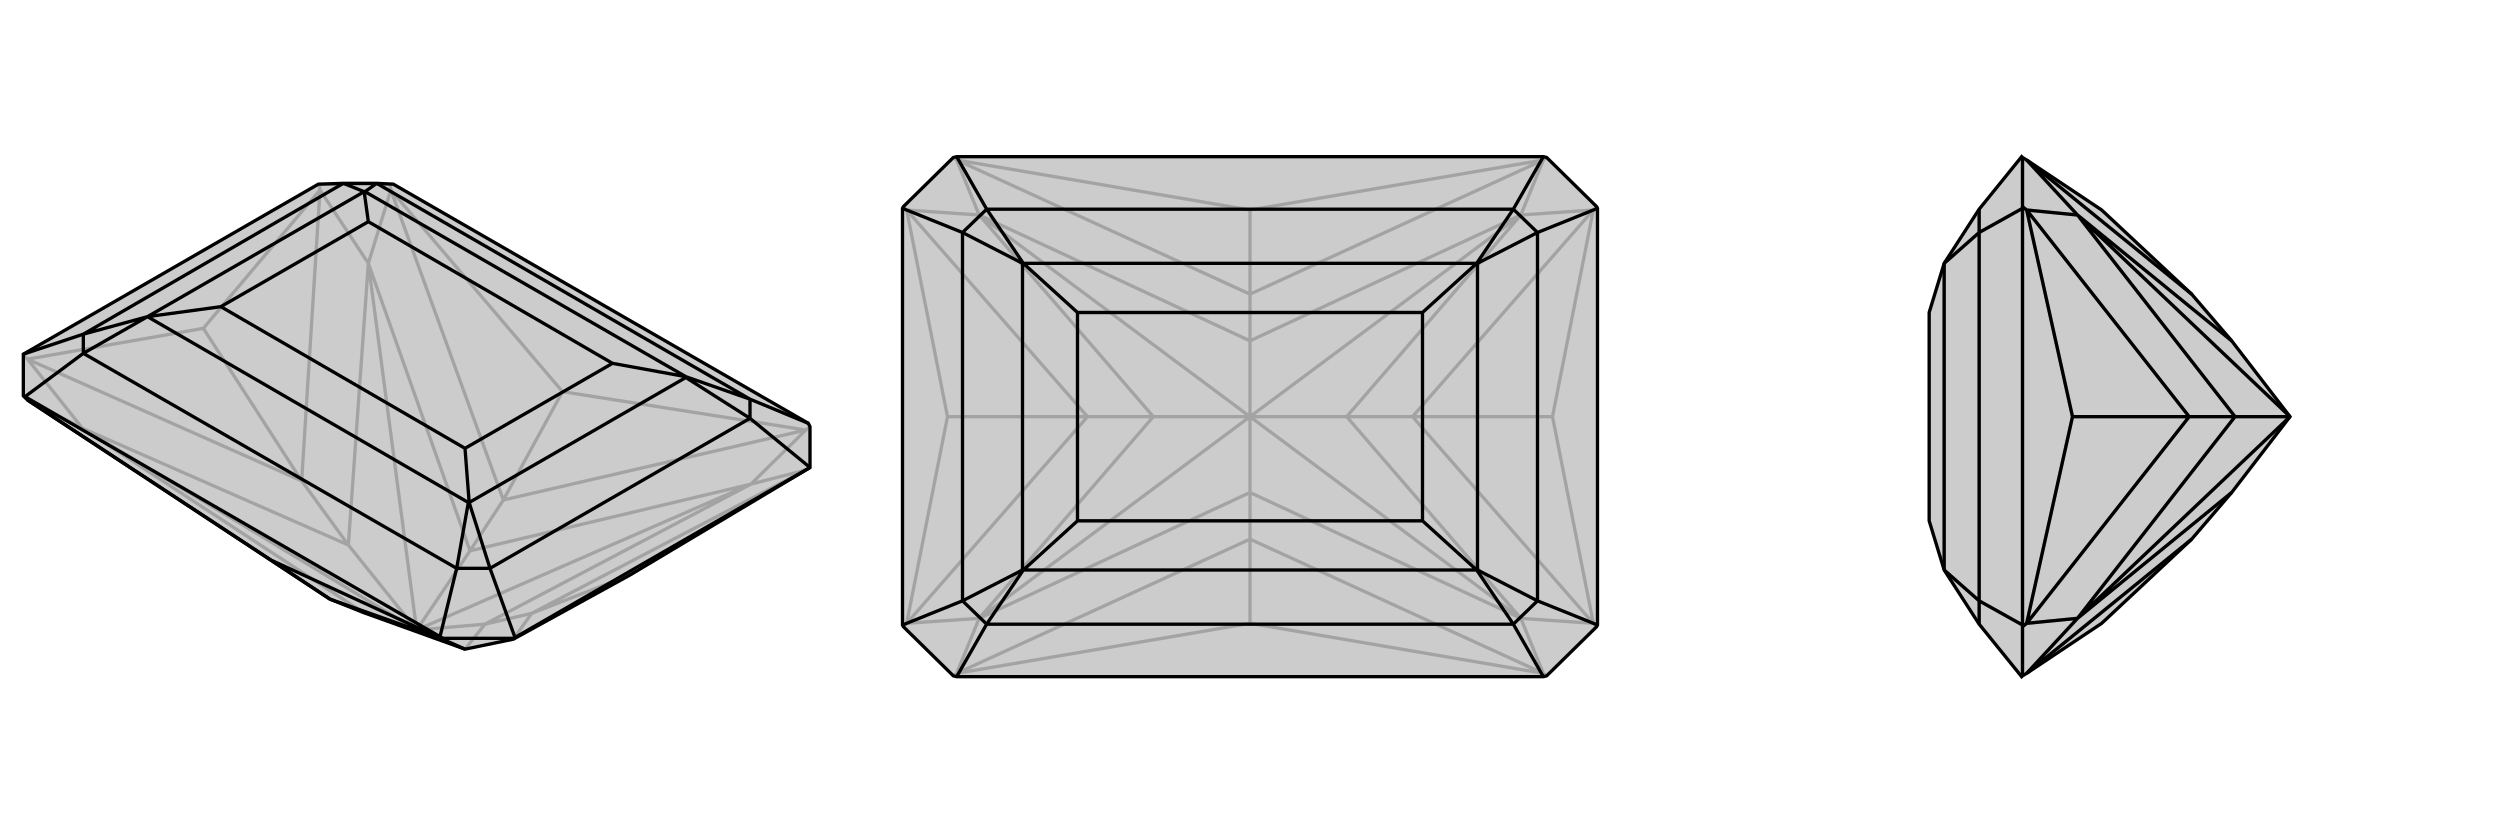
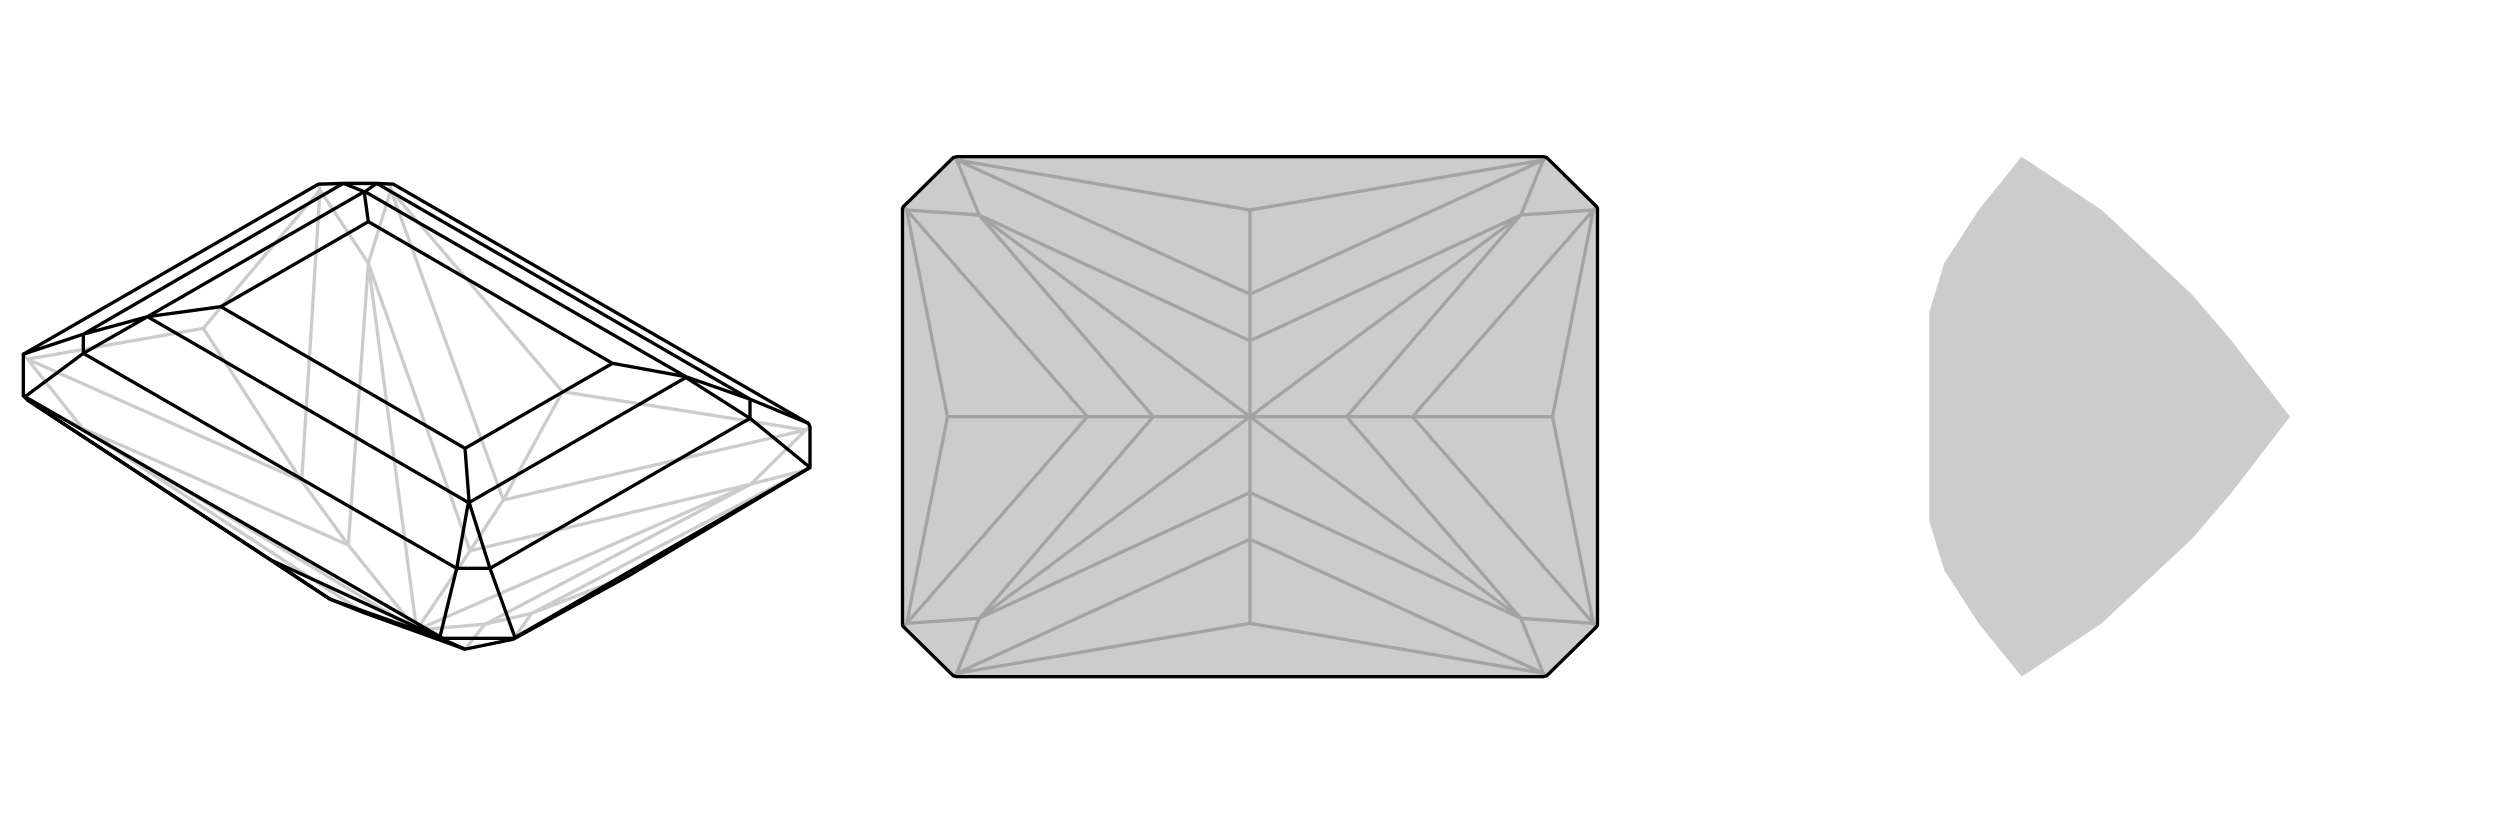
<svg xmlns="http://www.w3.org/2000/svg" viewBox="0 0 3000 1000">
  <g stroke="currentColor" stroke-width="4" fill="none" transform="translate(0 53)">
-     <path fill="currentColor" stroke="none" fill-opacity=".2" d="M396,666L436,682L558,726L616,714L756,637L967,511L972,508L972,459L970,455L472,168L452,167L412,167L382,168L28,372L28,373L28,422L33,427z" />
    <path stroke-opacity=".2" d="M675,417L469,175M675,417L967,463M675,417L604,547M33,378L28,373M469,175L468,168M384,175L383,168M967,463L972,459M33,378L244,341M384,175L244,341M244,341L362,524M756,637L638,683M33,427L99,461M469,175L604,547M469,175L442,263M967,463L604,547M967,463L901,528M604,547L564,608M99,461L436,682M442,263L564,608M564,608L901,528M564,608L500,703M436,682L500,703M33,378L99,461M33,378L362,524M384,175L442,263M384,175L362,524M362,524L418,601M967,511L901,528M967,511L638,683M616,714L638,683M638,683L582,696M99,461L500,703M99,461L418,601M442,263L500,703M442,263L418,601M500,703L418,601M901,528L500,703M901,528L582,696M500,703L558,726M558,726L582,696M500,703L582,696M468,168L472,168M383,168L382,168M468,168L383,168" />
    <path d="M396,666L436,682L558,726L616,714L756,637L967,511L972,508L972,459L970,455L472,168L452,167L412,167L382,168L28,372L28,373L28,422L33,427z" />
    <path d="M325,619L33,427M325,619L531,714M325,619L396,666M531,714L532,713M616,714L617,713M531,714L396,666M531,714L558,726M528,711L30,423M618,712L972,508M532,713L528,711M617,713L618,712M532,713L617,713M528,711L548,629M618,712L588,629M972,508L972,508M970,455L900,426M972,508L900,449M28,422L30,423M30,423L100,371M28,372L100,348M548,629L100,371M900,426L452,167M588,629L900,449M412,167L100,348M548,629L588,629M548,629L562,550M588,629L563,550M900,426L900,449M900,426L823,399M900,449L823,400M452,167L438,177M412,167L437,177M100,371L100,348M100,371L177,327M100,348L177,327M562,550L177,327M562,550L563,550M177,327L177,327M823,399L438,177M823,399L823,399M438,177L437,177M563,550L823,400M563,550L563,550M823,400L823,399M563,550L558,485M823,399L735,383M437,177L177,327M437,177L437,177M177,327L177,327M177,327L265,315M437,177L442,213M558,485L265,315M735,383L442,213M558,485L735,383M265,315L442,213" />
  </g>
  <g stroke="currentColor" stroke-width="4" fill="none" transform="translate(1000 0)">
    <path fill="currentColor" stroke="none" fill-opacity=".2" d="M916,752L917,750L917,250L916,248L856,189L852,188L148,188L144,189L84,248L83,250L83,750L84,752L144,811L148,812L852,812L856,811z" />
    <path stroke-opacity=".2" d="M500,748L148,808M500,252L148,192M500,252L852,192M500,252L500,353M500,748L852,808M500,748L500,647M148,808L144,811M88,748L84,752M148,192L144,189M88,252L84,248M852,192L856,189M912,252L916,248M852,808L856,811M912,748L916,752M88,748L137,500M88,252L137,500M137,500L305,500M912,252L863,500M912,748L863,500M863,500L695,500M148,808L500,647M148,808L175,742M148,192L500,353M148,192L175,258M852,192L500,353M852,192L825,258M500,353L500,409M852,808L500,647M852,808L825,742M500,647L500,591M175,742L500,591M175,258L500,409M500,409L825,258M500,409L500,500M500,591L825,742M500,591L500,500M88,748L175,742M88,748L305,500M88,252L175,258M88,252L305,500M305,500L384,500M912,252L825,258M912,252L695,500M912,748L825,742M912,748L695,500M695,500L616,500M175,742L500,500M175,742L384,500M175,258L500,500M175,258L384,500M500,500L384,500M825,258L500,500M825,258L616,500M500,500L825,742M825,742L616,500M500,500L616,500" />
    <path d="M916,752L917,750L917,250L916,248L856,189L852,188L148,188L144,189L84,248L83,250L83,750L84,752L144,811L148,812L852,812L856,811z" />
-     <path d="M852,812L816,749M917,750L845,721M852,188L816,251M917,250L845,279M148,188L184,251M83,250L155,279M148,812L184,749M83,750L155,721M816,749L184,749M816,251L184,251M845,721L845,279M155,279L155,721M816,749L845,721M816,749L772,684M845,721L773,684M816,251L845,279M816,251L772,316M845,279L773,316M184,251L155,279M184,251L228,316M155,279L227,316M184,749L155,721M184,749L228,684M155,721L227,684M772,684L228,684M772,684L772,684M228,684L228,684M772,316L228,316M772,316L772,316M228,316L228,316M773,684L773,316M773,684L772,684M773,316L772,316M772,684L707,625M772,316L707,375M227,316L227,684M227,316L228,316M227,684L228,684M228,684L293,625M228,316L293,375M707,625L293,625M707,375L293,375M707,625L707,375M293,625L293,375" />
  </g>
  <g stroke="currentColor" stroke-width="4" fill="none" transform="translate(2000 0)">
    <path fill="currentColor" stroke="none" fill-opacity=".2" d="M432,192L427,189L426,188L375,251L333,316L333,316L315,375L315,625L333,684L333,684L375,749L426,812L427,811L432,808L522,748L630,647L678,591L748,500L678,409L630,353L522,252z" />
-     <path stroke-opacity=".2" d="M432,748L427,752M432,252L427,248M432,748L487,500M432,252L487,500M487,500L627,500M432,808L630,647M432,808L493,742M432,192L630,353M432,192L493,258M493,742L678,591M493,258L678,409M432,748L493,742M432,748L627,500M432,252L493,258M432,252L627,500M627,500L682,500M493,742L748,500M493,742L682,500M493,258L748,500M493,258L682,500M748,500L682,500M427,250L427,750M427,248L427,250M427,189L427,248M427,250L375,279M427,752L427,750M427,811L427,752M427,750L375,721M375,279L375,721M375,251L375,279M375,279L333,316M375,749L375,721M375,721L333,684M333,316L333,684M333,316L333,316M333,684L333,684" />
-     <path d="M432,192L427,189L426,188L375,251L333,316L333,316L315,375L315,625L333,684L333,684L375,749L426,812L427,811L432,808L522,748L630,647L678,591L748,500L678,409L630,353L522,252z" />
-     <path d="M432,252L427,248M432,748L427,752M432,252L487,500M432,748L487,500M487,500L627,500M432,192L630,353M432,192L493,258M432,808L630,647M432,808L493,742M678,409L493,258M678,591L493,742M432,252L493,258M432,252L627,500M432,748L493,742M432,748L627,500M627,500L682,500M493,258L748,500M493,258L682,500M748,500L493,742M493,742L682,500M748,500L682,500M427,750L427,250M427,752L427,750M427,811L427,752M427,750L375,721M427,248L427,250M427,189L427,248M427,250L375,279M375,721L375,279M375,749L375,721M375,721L333,684M375,251L375,279M375,279L333,316M333,684L333,316M333,684L333,684M333,316L333,316" />
  </g>
</svg>